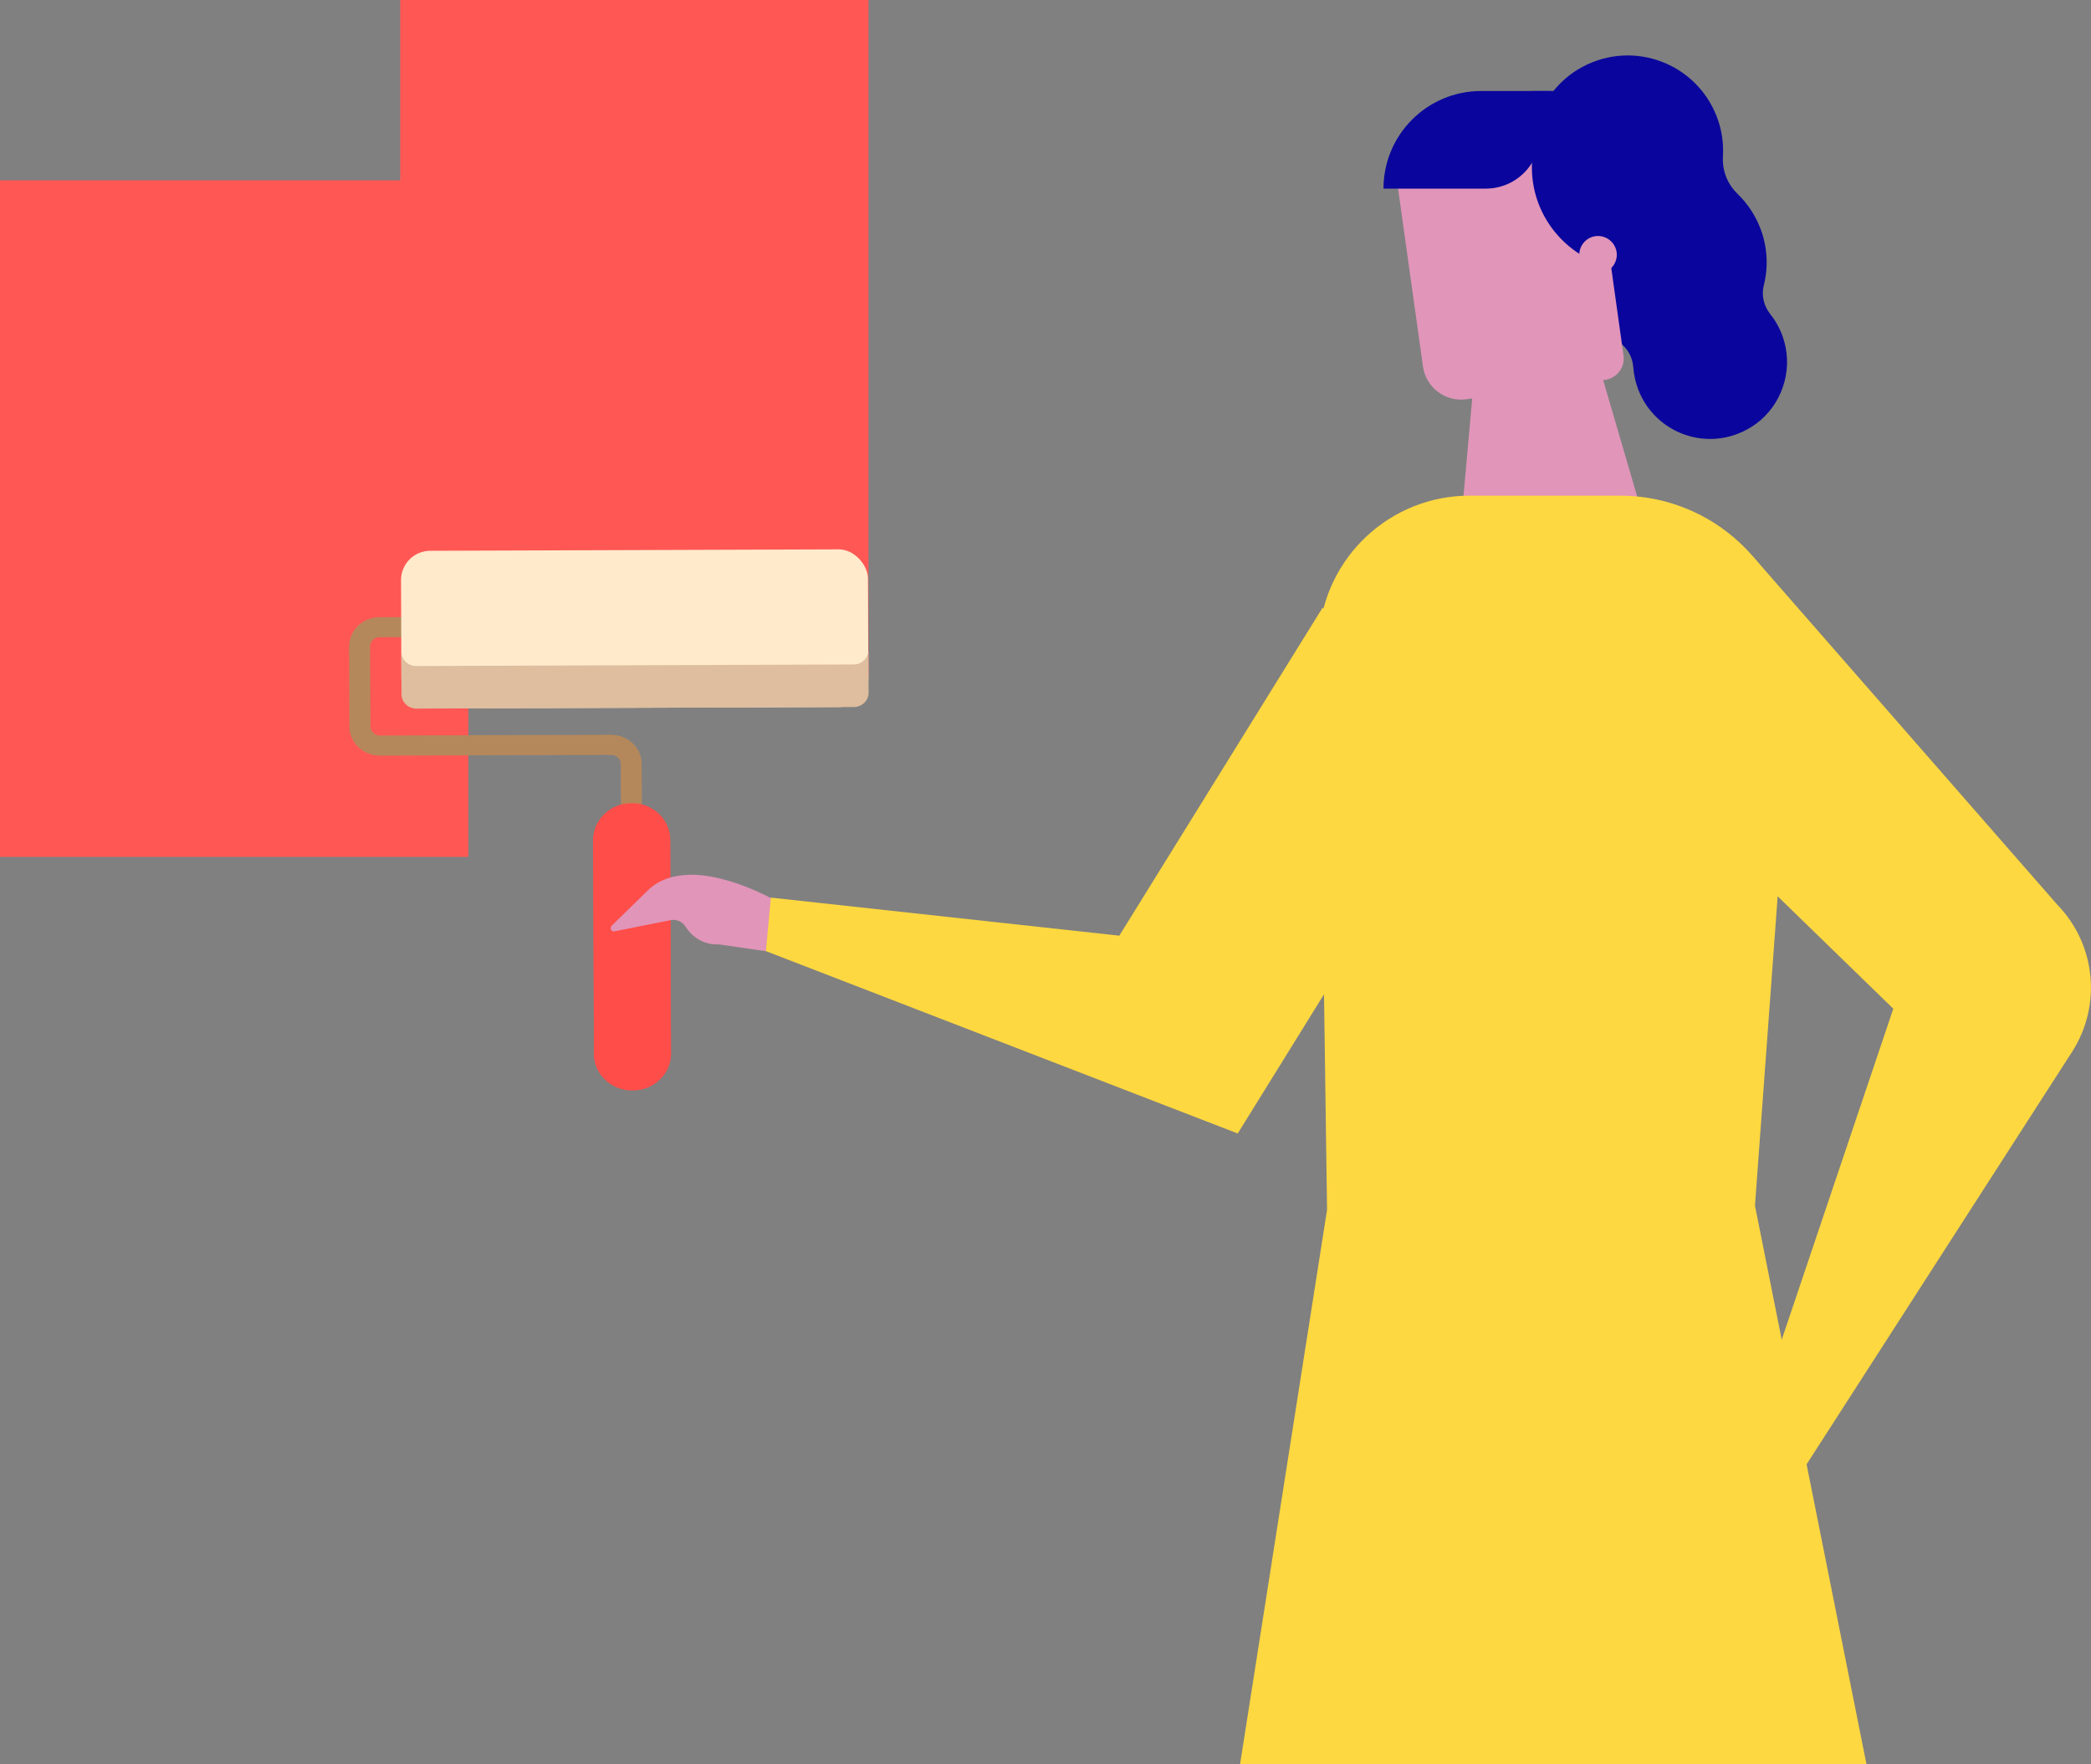
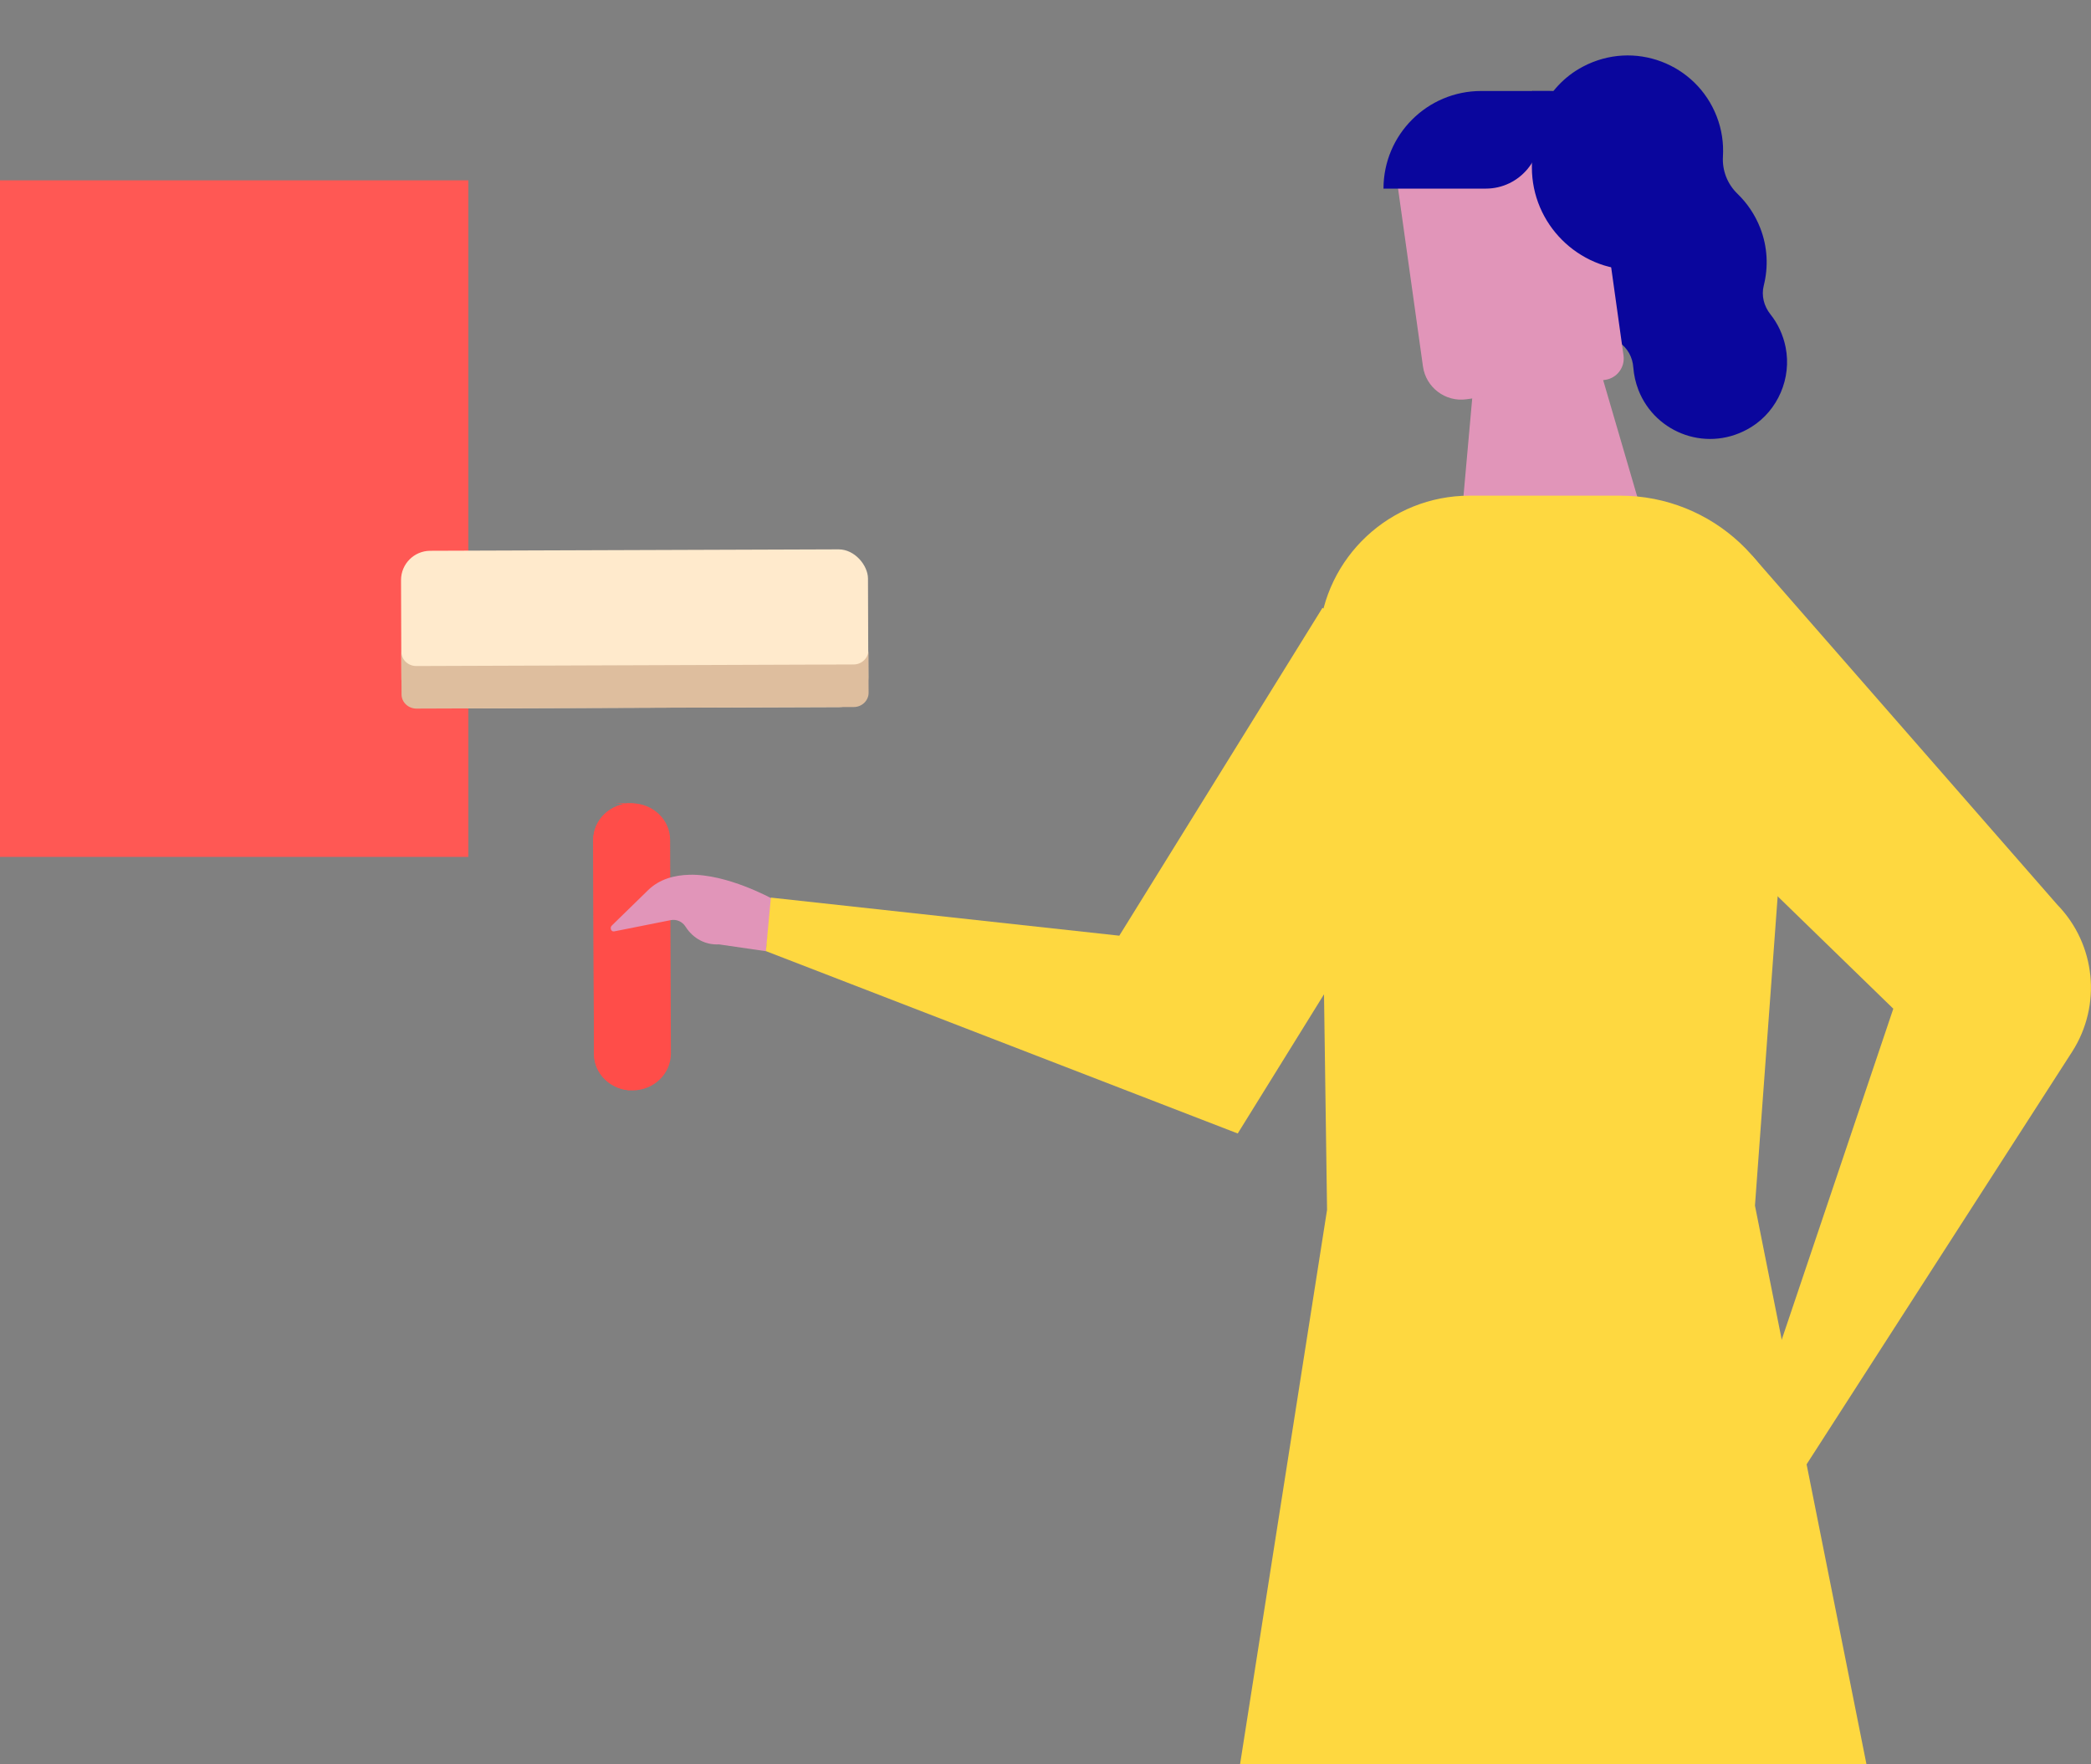
<svg xmlns="http://www.w3.org/2000/svg" id="Calque_2" data-name="Calque 2" viewBox="0 0 214.18 180.7">
  <rect x="0" y="0" width="214.18" height="180.7" fill="#808080" stroke="none" />
  <defs>
    <style>
      .cls-1 {
        fill: #e195b9;
      }

      .cls-2 {
        fill: #ff4d49;
      }

      .cls-3 {
        fill: #0a069d;
      }

      .cls-4 {
        fill: #ffeacc;
      }

      .cls-5 {
        fill: #b5885b;
      }

      .cls-6 {
        fill: #ff5854;
      }

      .cls-7 {
        fill: #fed840;
      }

      .cls-8 {
        fill: #debe9e;
      }
    </style>
  </defs>
  <g id="Calque_1-2" data-name="Calque 1">
-     <rect class="cls-6" x="40.99" y="0" width="47.97" height="69.3" />
    <rect class="cls-6" x="0" y="18.47" width="47.97" height="69.3" />
    <g>
-       <path class="cls-5" d="m65.85,107.92h-2.15s-.11-29.67-.11-29.67c0-.52-.44-.94-.99-.93l-23.67.08c-1.73,0-3.14-1.33-3.14-2.98l-.03-8.2c0-1.65,1.39-2.99,3.12-3l13.89-.05v2.05s-13.88.05-13.88.05c-.54,0-.98.42-.98.94l.03,8.2c0,.52.44.93.98.93l23.67-.08c1.73,0,3.14,1.33,3.14,2.98l.11,29.68Z" />
      <path class="cls-2" d="m64.79,111.69c-2.18,0-3.95-1.67-3.95-3.75l-.08-21.88c0-2.08,1.75-3.77,3.93-3.78,2.18,0,3.95,1.67,3.95,3.75l.08,21.88c0,2.08-1.75,3.77-3.93,3.78Z" />
      <g>
        <path class="cls-2" d="m62.66,107.93l-.08-21.88c0-2.08.94-3.77,2.11-3.77-2.18,0-3.94,1.7-3.93,3.78l.08,21.88c0,2.08,1.78,3.76,3.95,3.75-1.17,0-2.13-1.68-2.14-3.75Z" />
-         <path class="cls-2" d="m64.69,82.28c1.17,0,2.13,1.68,2.14,3.75l.08,21.88c0,2.08-.94,3.77-2.11,3.77,2.18,0,3.94-1.7,3.93-3.78l-.08-21.88c0-2.08-1.78-3.76-3.95-3.75Z" />
+         <path class="cls-2" d="m64.69,82.28c1.17,0,2.13,1.68,2.14,3.75l.08,21.88l-.08-21.88c0-2.08-1.78-3.76-3.95-3.75Z" />
      </g>
      <rect class="cls-4" x="41.1" y="56.34" width="47.83" height="16.15" rx="3" ry="3" transform="translate(-.23 .23) rotate(-.2)" />
      <path class="cls-8" d="m87.43,68.06l-44.79.16c-.84,0-1.52-.65-1.53-1.45l.02,4.36c0,.8.69,1.45,1.53,1.45l44.79-.16c.84,0,1.52-.66,1.52-1.46l-.02-4.36c0,.8-.68,1.46-1.52,1.46Z" />
    </g>
    <g>
      <path class="cls-3" d="m162.08,30.43c-.53-1.36-.73-2.77-.65-4.14.09-1.44-.45-2.81-1.49-3.81-1.32-1.27-2.31-2.94-2.76-4.92-.96-4.23,1.11-8.71,4.95-10.73,5.26-2.78,11.6-.31,13.7,5.07.53,1.35.73,2.75.65,4.11-.09,1.45.45,2.84,1.5,3.85.98.95,1.78,2.12,2.31,3.47.77,1.96.85,4.02.37,5.92-.26,1.03.02,2.11.68,2.94.75.94,1.3,2.08,1.56,3.38.63,3.15-.78,6.46-3.5,8.16-4.34,2.71-9.82.73-11.58-3.79-.29-.75-.46-1.53-.52-2.29-.07-1.06-.6-2.03-1.49-2.61-1.64-1.07-2.97-2.65-3.73-4.61Z" />
      <path class="cls-1" d="m79.08,92.05s-4.6-2.55-8.45-2.45c-1.54.04-3.07.43-4.25,1.58l-3.71,3.62c-.24.23-.07.66.24.6l5.78-1.15c.6-.12,1.2.14,1.54.68.77,1.21,2.05,1.88,3.41,1.8l4.82.7.63-5.37Z" />
      <polygon class="cls-7" points="78.45 97.42 126.78 116.1 153.3 73.32 135.46 62.26 114.65 95.84 78.96 91.94 78.45 97.42" />
      <path class="cls-7" d="m182.28,154.29l29.96-46.55c3.06-4.76,2.44-11.01-1.51-15.07l-31.23-35.73-24.7,8.35,39.13,38.03-16.17,47.96,4.52,3.01Z" />
      <path class="cls-1" d="m151.92,28.16h9.14s6.63,22.67,6.63,22.67c.11.36-.05.75-.37.95l-12.38,7.51c-1.35.82-3.12.1-3.5-1.44l-1.53-6.15c-.04-.17-.05-.34-.04-.51l2.06-23.03Z" />
      <path class="cls-1" d="m146.76,16.47h14.34c2.18,0,3.95,1.77,3.95,3.95v19.71h-20.5v-21.45c0-1.22.99-2.21,2.21-2.21Z" transform="translate(312.04 34.87) rotate(172.03)" />
      <path class="cls-3" d="m167.42,27.66c-5.78,0-10.51-4.73-10.51-10.51l.03-7.84h1.73c4.82,0,8.75,3.93,8.75,8.78v9.56Z" />
      <path class="cls-3" d="m141.71,19.32h10.47c3.51,0,6.14-3.2,5.47-6.64l-.66-3.36h-5.28c-5.52,0-10,4.48-10,10h0Z" />
-       <path class="cls-1" d="m161.78,26.36c.15,1.05,1.12,1.78,2.17,1.64,1.05-.15,1.78-1.12,1.64-2.17-.15-1.05-1.12-1.78-2.17-1.64-1.05.15-1.78,1.12-1.64,2.17Z" />
      <path class="cls-1" d="m177.77,151.29s-4.22,3.14-5.72,6.68c-.6,1.42-.88,2.97-.32,4.53l1.76,4.88c.11.32.57.34.64.03l1.34-5.74c.14-.6.63-1.03,1.26-1.12,1.42-.2,2.56-1.09,3.05-2.36l2.62-4.1-4.63-2.79Z" />
    </g>
    <path class="cls-7" d="m127.02,180.7h64.16l-11.42-57.21,4.11-55.99c-.64-9.42-8.47-16.73-17.91-16.73h-15.43c-8.13,0-14.87,6.3-15.43,14.41l.83,58.74-8.91,56.78Z" />
  </g>
</svg>